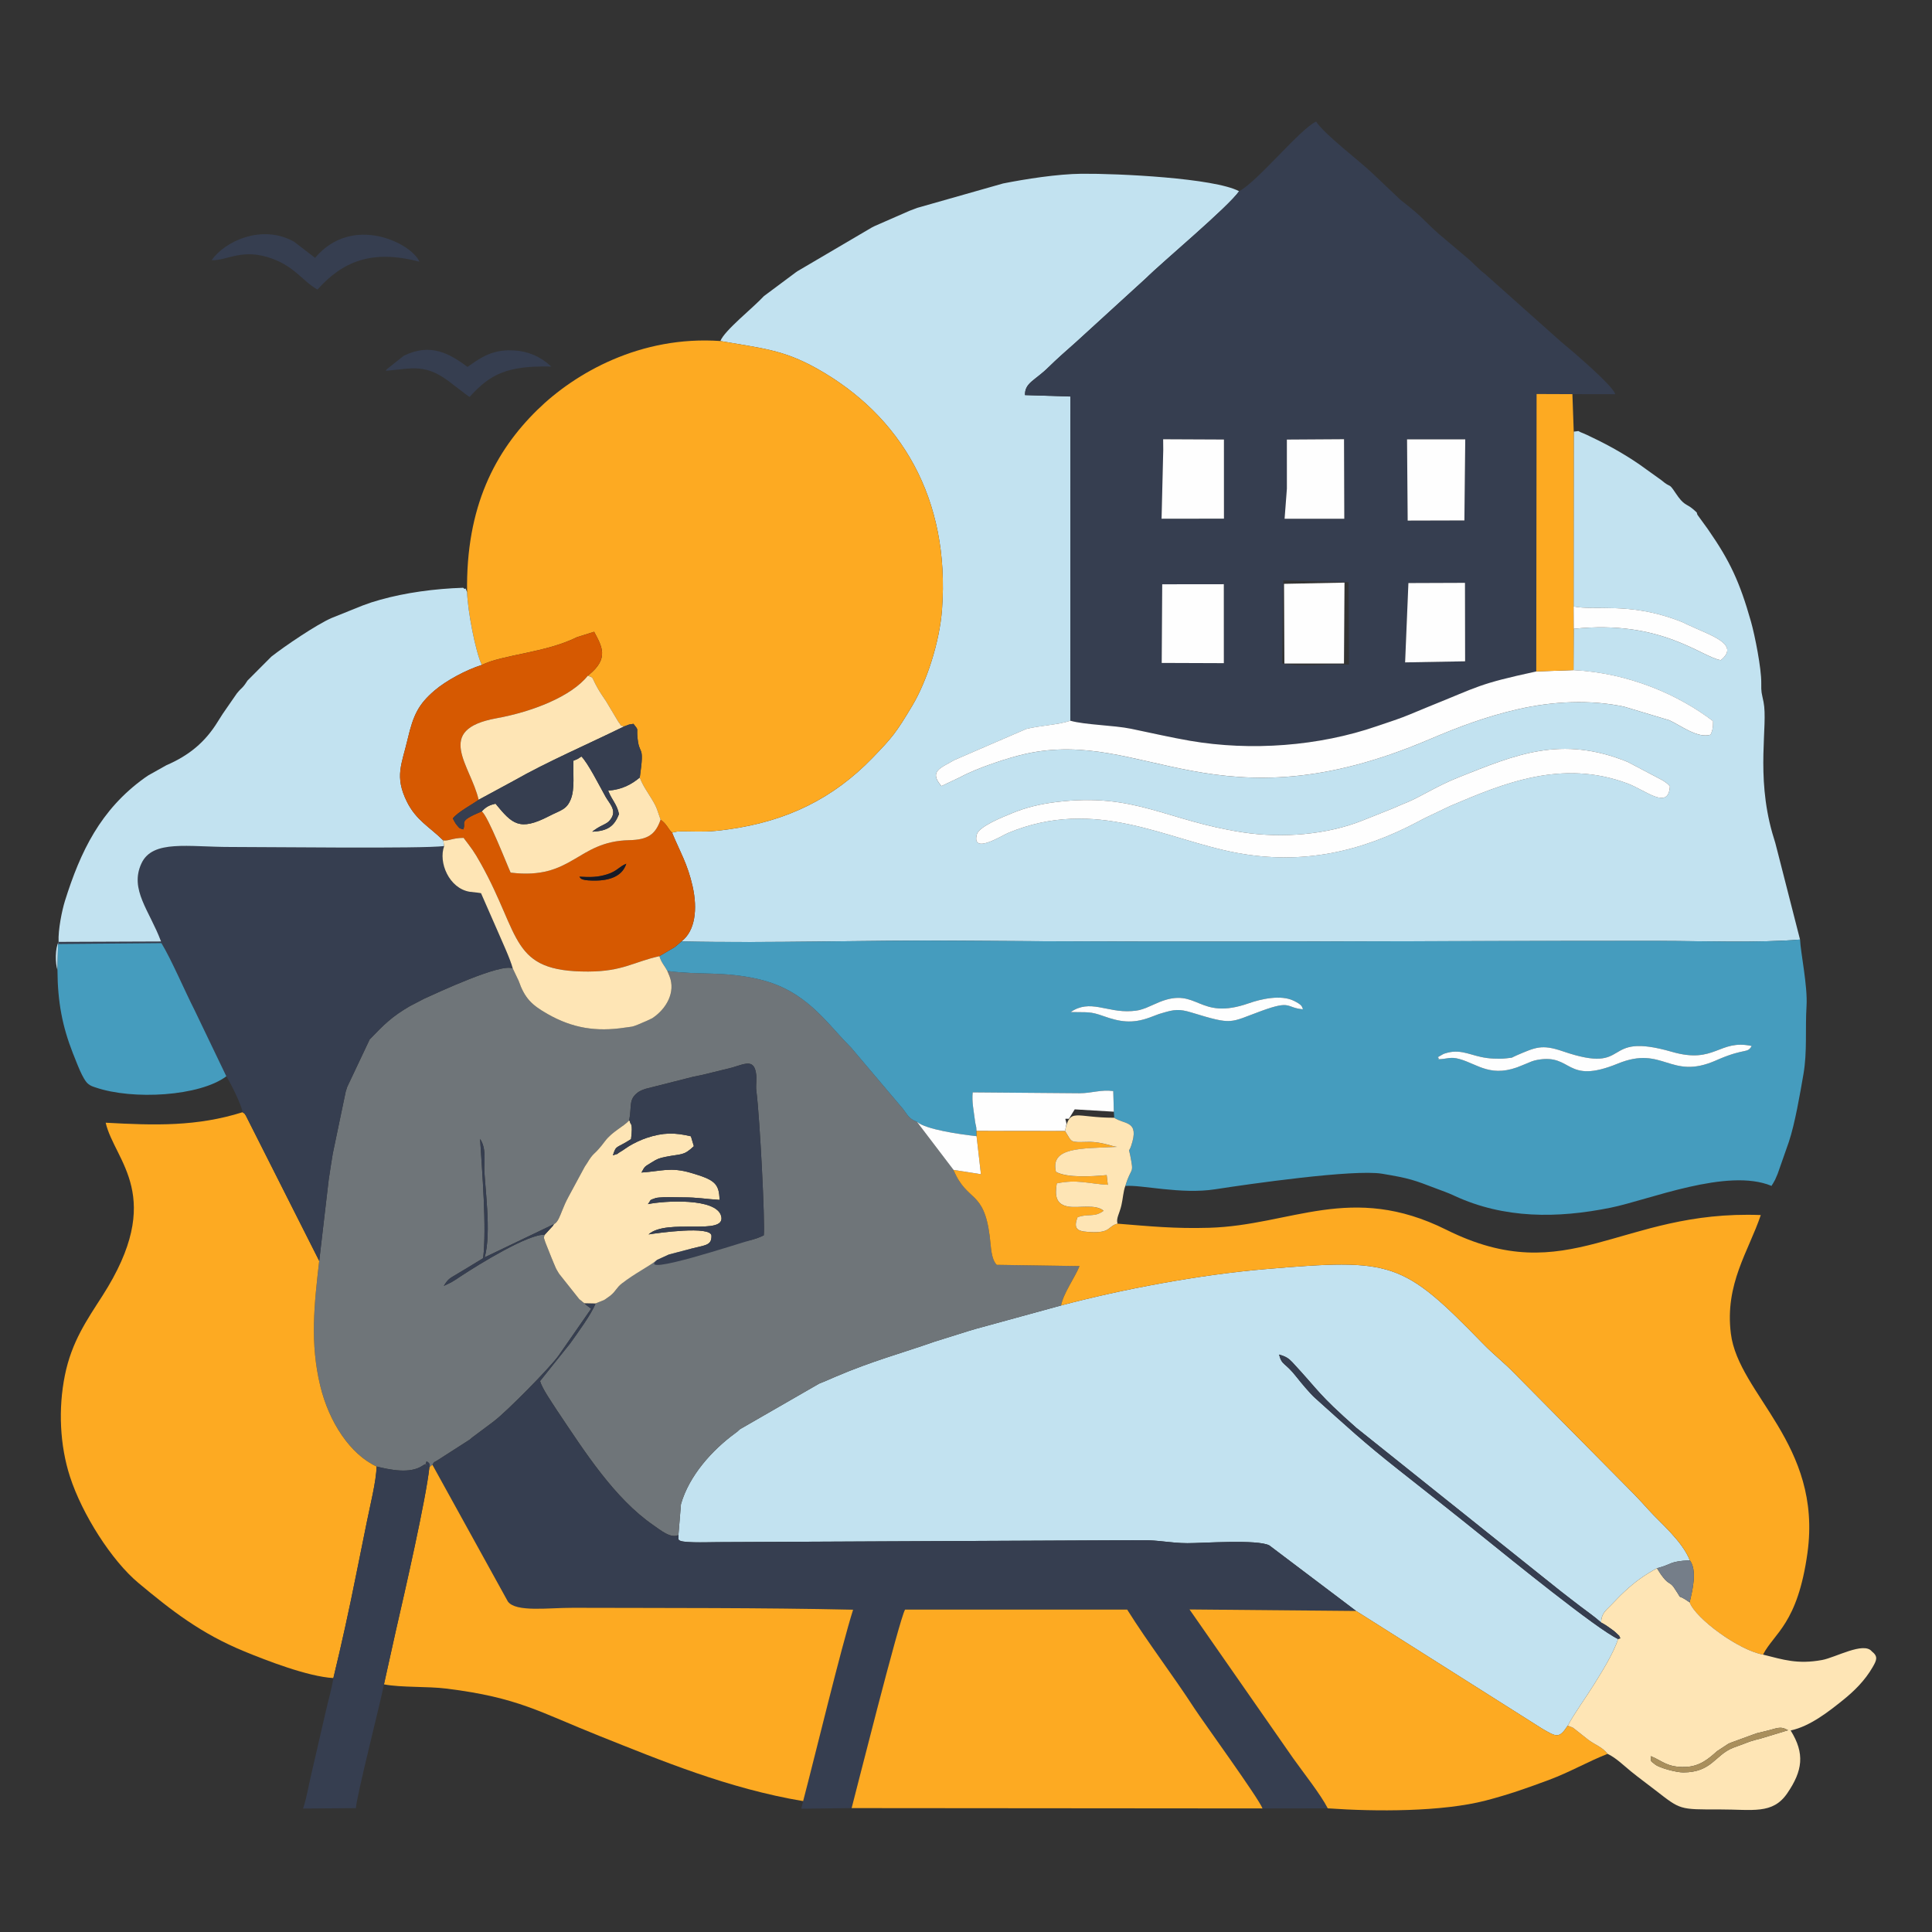
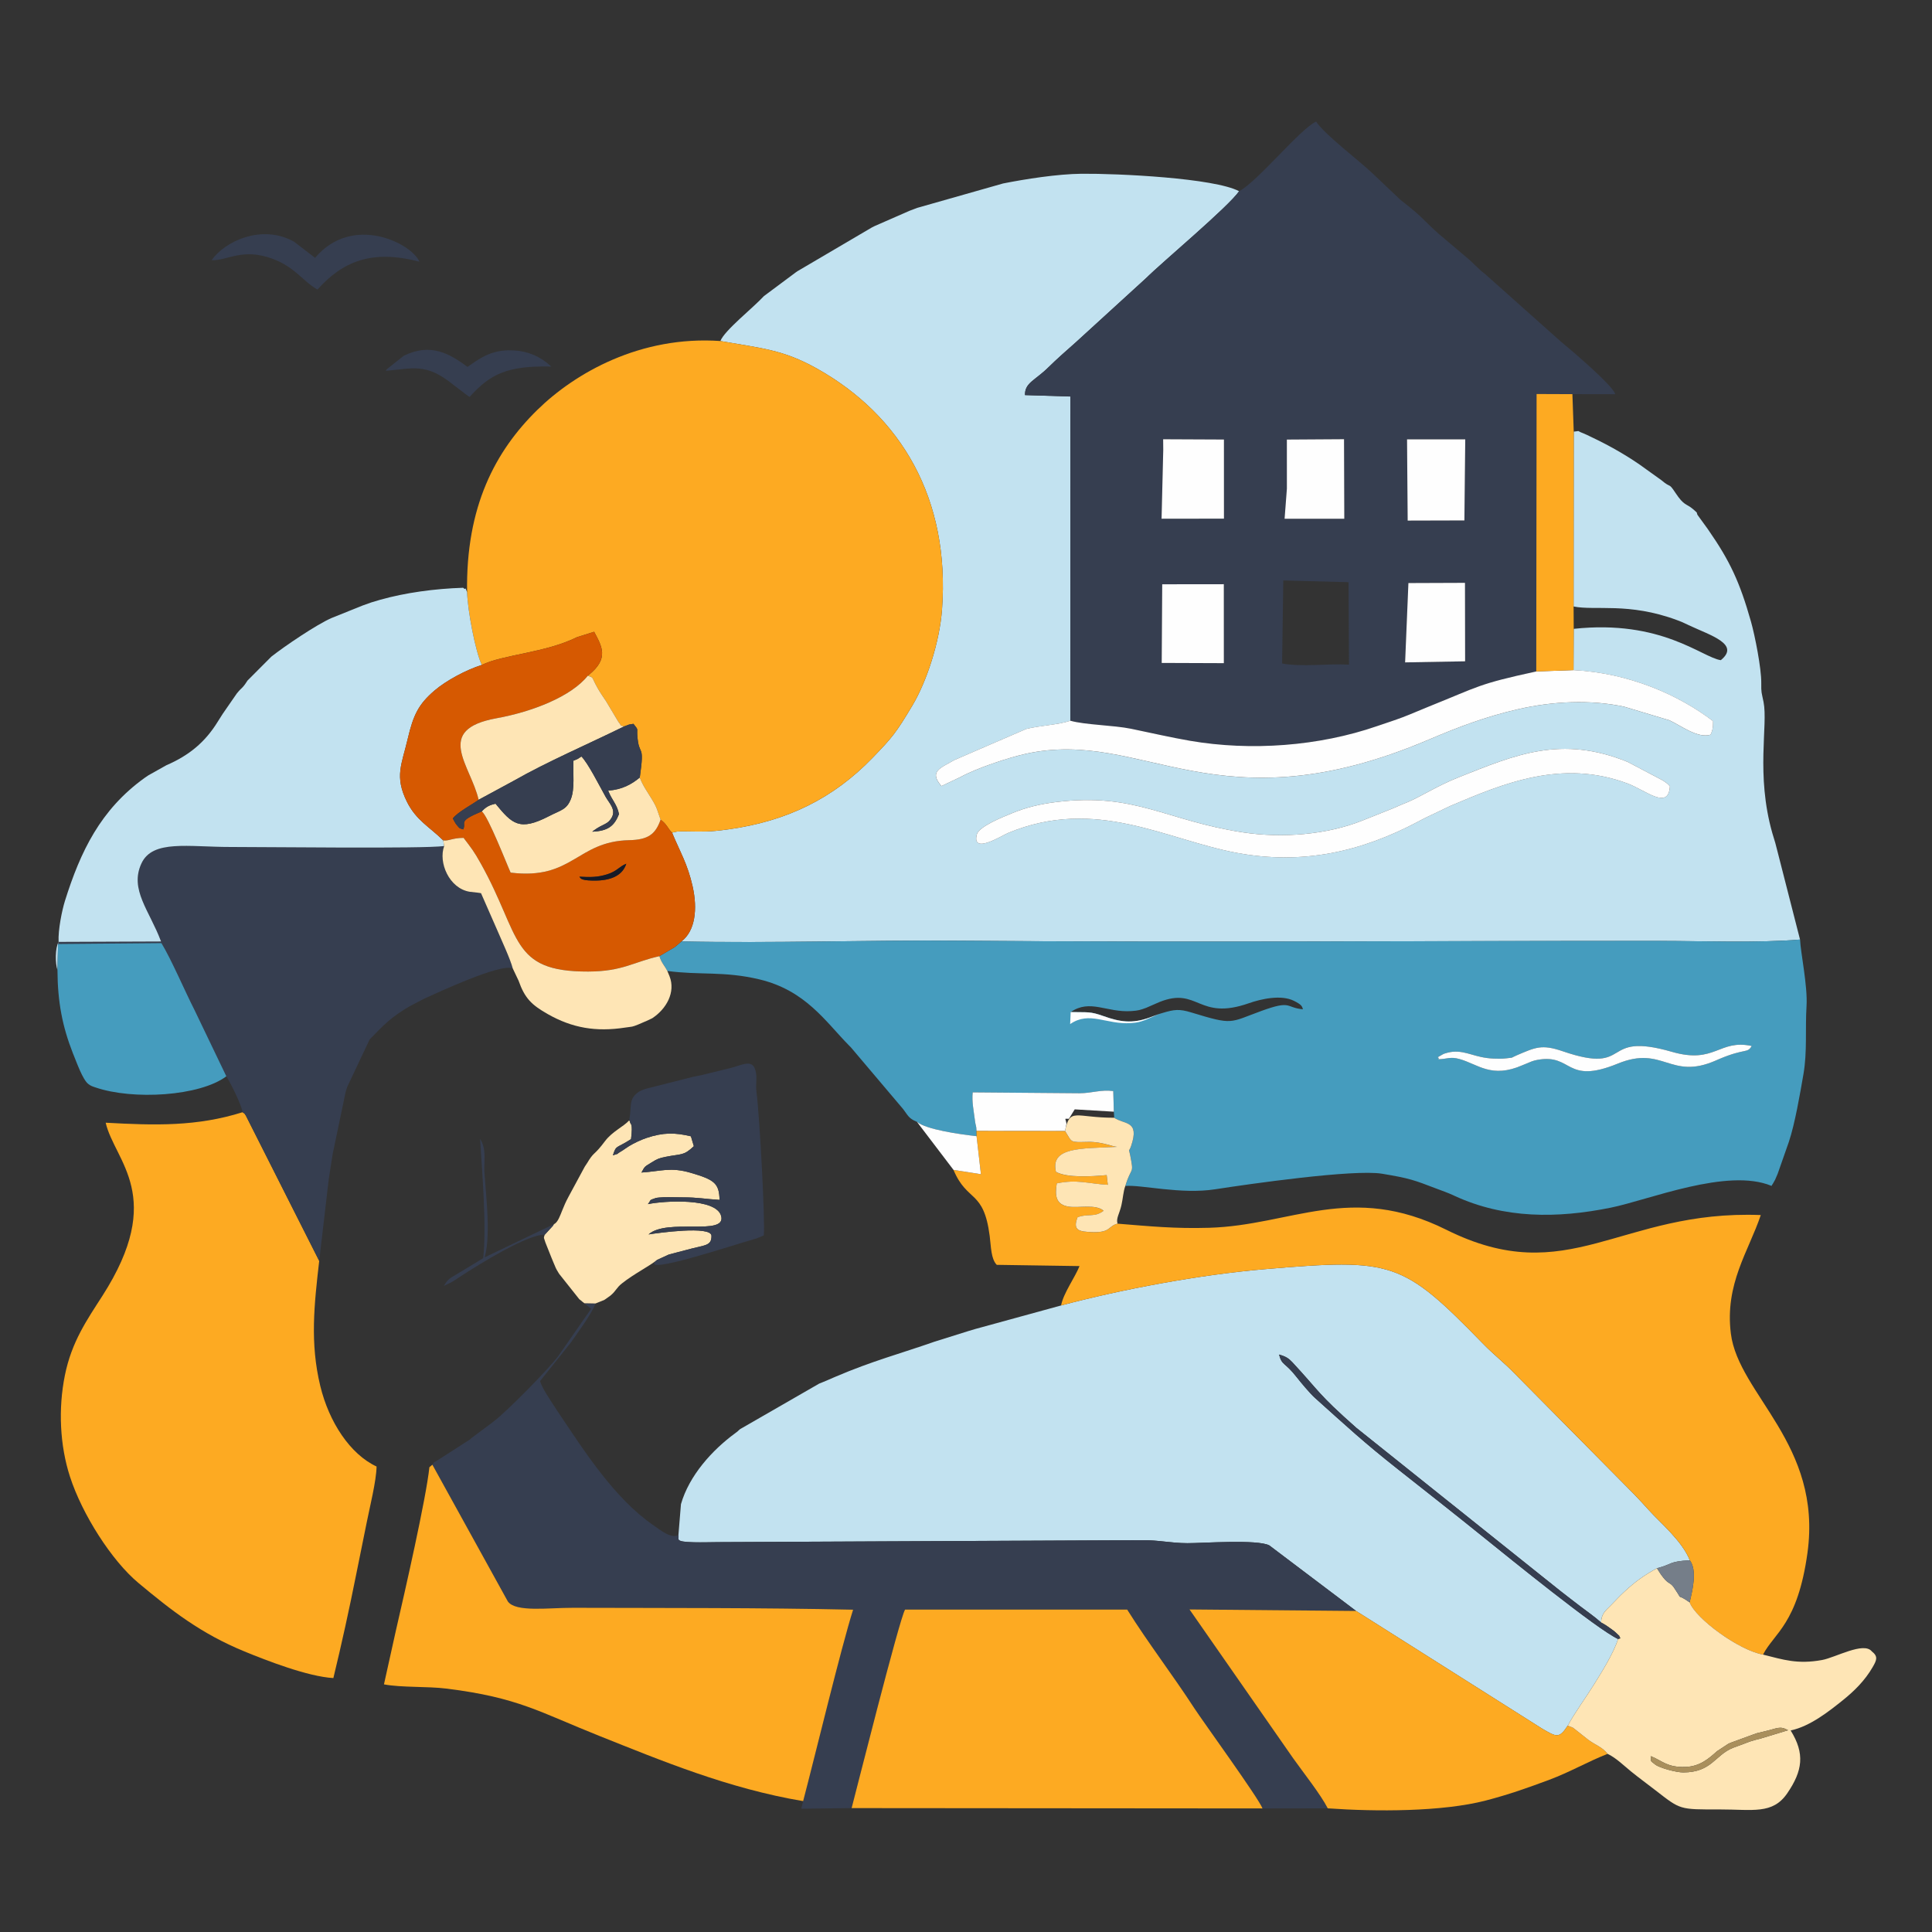
<svg xmlns="http://www.w3.org/2000/svg" xml:space="preserve" width="316.21mm" height="316.21mm" version="1.1" style="shape-rendering:geometricPrecision; text-rendering:geometricPrecision; image-rendering:optimizeQuality; fill-rule:evenodd; clip-rule:evenodd" viewBox="0 0 2187.8 2187.8">
  <rect x="0" y="0" width="2187.8" height="2187.8" fill="#333333" stroke="none" />
  <defs>
    <style type="text/css">
   
    .fil0 {fill:none}
    .fil11 {fill:#161A27}
    .fil4 {fill:#363E50}
    .fil3 {fill:#459CBE}
    .fil2 {fill:#6F7579}
    .fil9 {fill:#757E89}
    .fil10 {fill:#A98F5C}
    .fil1 {fill:#C2E2F0}
    .fil7 {fill:#D65901}
    .fil5 {fill:#FDAA22}
    .fil6 {fill:#FEE5B5}
    .fil8 {fill:#FEFEFE}
   
  </style>
  </defs>
  <g id="Слой_x0020_1">
    <g id="_2375728554000">
-       <rect class="fil0" x="-0" y="-0" width="2187.8" height="2187.8" />
      <path class="fil1" d="M1891.02 890.36c-1.58,27.51 -27.16,4.64 -47.89,-3.11 -74.78,-27.99 -140.95,0.03 -200.58,25.3l-26.66 12.7c-1.7,0.86 -3.61,1.8 -4.9,2.46 -0.65,0.34 -2.5,1.3 -3.13,1.63 -0.45,0.24 -1.07,0.58 -1.52,0.82 -64.79,34.4 -131.29,49.48 -205.66,35.64 -80.64,-15.01 -159.72,-63.86 -259.08,-22.56 -6.99,2.9 -41.45,24.89 -35.46,1.68 2.38,-9.2 30.59,-20.19 39.73,-23.99 16.01,-6.65 32.11,-10.47 50.24,-12.71 89.24,-11.05 123.8,20.94 211.2,34.33 45.54,6.98 95.76,2.38 134.97,-13.18l34.87 -13.91c3.53,-1.58 6.74,-3 10.1,-4.39 3.98,-1.64 4.5,-1.75 7.22,-2.94 16.75,-7.35 33.27,-18.37 57.43,-27.98 64.14,-25.51 115.99,-47.99 191.32,-17.33l40.01 21.06c4.03,2.78 5,3.32 7.79,6.47zm-1075.24 -504.18c46.98,8.26 70.92,9.78 108.69,30.83 95.88,53.45 151.53,147.74 142.28,273.11 -2.78,37.61 -17.71,82.21 -33.39,108.51 -18.75,31.45 -23.05,36.56 -45.32,59.59 -44.41,45.91 -96.69,71.72 -163.29,80.96 -22.71,3.15 -27.72,2.51 -49,2.29 -2.69,-0.03 -6.59,-0.05 -9.2,0.21l-5.5 1.21c8.78,21.35 17.52,35.11 23.3,61.01 5.69,25.49 2.97,50.29 -12.71,62.19l-2.77 2.47 -2.77 2.35 -2.21 1.77 2.21 -1.77 2.77 -2.35 2.77 -2.47c102.69,2.21 210.23,-1.67 314.26,-0.8 261.78,2.17 530.33,0.06 793.26,0.24 48.5,0.03 112.28,2.45 159.2,-1.57l-25.49 -99.67c-0.45,-1.73 -2.35,-9.14 -2.57,-9.92 -1.08,-3.74 -2.56,-8.33 -3.31,-10.95 -18.88,-66.46 -4.75,-122.47 -9.93,-148.39 -2.33,-11.67 -2.72,-9.88 -2.6,-21.91 0.16,-16.1 -7.11,-53.21 -11.65,-69.23 -12.8,-45.22 -24.07,-68.94 -48.11,-103.61 -0.29,-0.42 -0.69,-1.02 -0.98,-1.44l-11.19 -15.41c-2.3,-3.63 1.73,-0.9 -5.51,-7.03 -7.61,-6.45 -9.77,-3.2 -19.89,-18.52 -7.91,-11.98 -4.56,-4.54 -15.55,-13.96l-17.19 -12.33c-19.09,-14.12 -40.74,-26.5 -63.04,-37.02 -2.26,-1.07 -5.55,-2.81 -8.43,-3.89 -8.75,-3.26 -1.97,-2.75 -10.83,-1.88l-0.16 197.98c24.21,4.94 62.33,-4.88 116.96,15.37 2.89,1.07 3.62,1.35 5.26,2.03l6.55 3c0.49,0.23 1.12,0.55 1.61,0.78 24.87,11.68 58.61,21.5 36.34,39.62 -21.22,-3.02 -67,-46.28 -166.6,-35.47l-0.2 46.77c62.86,3.16 119.34,28.15 158.05,57.82 -0.01,7.69 -0.64,10.59 -2.85,15.31 -14.44,4.59 -33.51,-10.29 -46.66,-16.33l-51.13 -15.36c-38.25,-8.23 -80.59,-6.25 -120.27,2.83 -36.46,8.34 -68.27,20.45 -100.31,34.12 -241.1,102.83 -323.4,-13.06 -456.92,16.34 -20.27,4.46 -55.7,16.27 -74.16,26.36l-21.54 10.21c-14.46,-16.76 -1.24,-20.23 14.6,-29.47l81.51 -35.23c15.36,-3.85 36.27,-4.61 49.86,-9.29l0.06 -367.15 -51.4 -1.61c-0.32,-14 11.21,-16.32 26.7,-31.63 8.83,-8.72 21.1,-19.59 30.71,-28.02l79.03 -72.17c19.59,-19.37 93.23,-80.75 106.05,-99.06 -28.1,-14.96 -137.38,-20.17 -178.25,-19.79 -27.65,0.26 -64.08,6.05 -89.03,11l-97.15 27.61c-4.88,1.86 -4.23,1.6 -8.99,3.4l-39.27 17.2c-0.68,0.33 -2.58,1.3 -3.24,1.63l-84.37 49.59c-0.42,0.29 -1,0.71 -1.42,0.99l-36.39 27.1c-12.04,13.17 -44.86,38.98 -49.31,50.95z" />
      <path class="fil1" d="M1201.58 1478.31l-96.96 26.59c-2.7,0.83 -6.39,1.88 -7.67,2.28l-38.55 12.09c-38.86,13.61 -70.52,21.88 -111.9,39.57l-3.43 1.47c-2.01,0.87 -4.73,2.07 -6.64,2.89l-6.94 2.88c-0.6,0.24 -1.24,0.48 -1.85,0.72l-89.6 51.58c-3.74,3.07 -0.42,0.87 -5.62,4.68 -25.93,19 -52.05,47.88 -61.31,80.29l-2.87 34.97c0.78,4.66 -4.88,7.62 17.35,8.14 8.88,0.21 18.03,-0.04 26.93,-0.14l480.85 -2.23c19.09,-0.13 31.91,3.3 51.24,3.39 16.57,0.08 79.48,-4.58 92.79,2.56l98.27 74.22 210.82 133.37c16.29,9.39 19.01,11.37 28.8,-3.48 8.34,-15.34 20,-30.94 29.79,-46.72 7.59,-12.24 22.48,-35.73 27.2,-51.45l2.63 -0.78 -2.63 0.78c-23.21,-10.49 -124.33,-92.68 -150.79,-113.97 -17.25,-13.88 -32.61,-26.21 -48.83,-39.02 -17.28,-13.64 -32.54,-25.69 -49.08,-38.74 -40.16,-31.71 -57.58,-48.16 -94.48,-81.21 -5.69,-5.1 -15.97,-17.42 -20.6,-23.36 -13.93,-17.86 -16.63,-12.8 -20.1,-25.79 7.62,2.14 10.83,4.21 15.13,8.82 30.94,33.23 27.78,34.75 72.37,74.16l230.53 184.3c8.46,6.65 14.65,11.34 23.44,18.09 9.03,6.94 15.66,11.23 23.16,18.04 0.31,-9.89 5.2,-13.53 10.58,-18.93 6.32,-6.35 9.88,-10.47 15.85,-15.97 12.5,-11.52 21.57,-18.05 36.85,-26.52 17.64,-4.47 13.15,-7.79 37.24,-8.99 -8.57,-21.84 -33.56,-42.53 -46.32,-56.75 -5.95,-6.62 -10.36,-11.31 -16.46,-17.75l-135.99 -137.43c-11.35,-11.75 -23.29,-20.91 -35.19,-33.13 -91.73,-94.13 -102.29,-96.88 -247.13,-84.64 -74.23,6.27 -163.21,23.06 -230.9,41.13z" />
-       <path class="fil2" d="M486.26 1661.44l3.36 -2.82c3.07,-4.57 0.98,-1.84 5.4,-4.74l36.92 -23.71c0.37,-0.31 0.91,-0.78 1.28,-1.09 0.37,-0.32 0.91,-0.79 1.28,-1.11l22.68 -16.95c0.57,-0.46 2.24,-1.74 2.8,-2.17 13.26,-10.04 61.59,-58.67 72.53,-73.74l36.89 -53.1 -5.69 -4.38c-0.5,-0.42 -1.31,-1.26 -2.01,-1.83 -2.37,-1.69 -1.79,-1.54 -4.39,-3.58 -0.33,-0.26 -0.96,-0.7 -1.3,-0.97l-22.66 -28.53c-0.26,-0.42 -0.66,-1.01 -0.92,-1.43 -3.19,-5.21 -3.09,-5.44 -5.62,-11.45 -1.52,-3.63 -0.58,-1.48 -2.23,-5.38l-6.95 -17.43c-1.5,-5.31 -2.47,-4.6 -0.75,-8.85 -18.61,-0.85 -73.15,32.57 -96.1,47.67l-2.83 1.9c-0.42,0.27 -0.97,0.68 -1.4,0.96l-4.77 2.91c-0.67,0.37 -1.32,0.72 -1.97,1.06l-7.24 3.48c4.94,-8.11 6.96,-8.68 14.07,-12.93 0.45,-0.27 1.05,-0.65 1.5,-0.92l7.65 -4.58c0.45,-0.27 1.07,-0.63 1.52,-0.9l19.82 -12.07c4.1,-35.78 -1.27,-98.54 -3.48,-135.08 6.85,10.52 4.77,22.77 4.77,32.65 0.01,17.06 8.58,74.36 0.34,101.49l78.48 -37.6c4.53,-1.66 7.46,-10.84 9.3,-15.22 2.9,-6.89 3.25,-8.3 7.66,-16.57l18.01 -33.32c1.45,-2.23 0.95,-1.35 3.01,-4.58l1.89 -3.08c6.24,-9.48 6.05,-5.29 17.99,-21.2 8.24,-10.97 20.99,-16.44 27.36,-23.46 3.25,-16.74 -1.04,-23.66 10.07,-31.92 2.01,-1.5 5.51,-2.94 8.23,-3.83l54.36 -13.78c4.5,-0.99 5.88,-1.19 10.47,-2.14l33.07 -8.12c15.45,-4.52 25.67,-10.44 27.71,8.21 0.32,2.95 0.08,4.41 0.07,7.37 -0.03,5.58 -0.59,5.63 0.21,11.96 3.76,29.76 9.84,147.14 8.26,162.34 -6.41,2.98 -7.54,3.3 -14.53,5.36 -72.28,13.86 -106.27,4.32 -145.9,48.91 -6.72,5.28 -6.66,8.58 -13.28,14.01l-5.61 4c-0.43,0.28 -1.03,0.69 -1.47,0.96l-9.73 3.9c-4.39,11.82 -21.26,34.76 -28.86,45.4l-33.95 42.46c2.21,8.2 12.6,23.05 17.91,31.31 0.29,0.45 0.67,1.05 0.96,1.5 2.46,3.77 -0.87,-1.31 1.99,2.95 29.56,44.04 63.42,97.17 107.43,127.47 7.94,5.47 19.64,15.43 28.39,11.17l2.87 -34.97c9.26,-32.41 35.38,-61.3 61.31,-80.29 5.2,-3.81 1.88,-1.61 5.62,-4.68l89.6 -51.58c0.61,-0.24 1.25,-0.48 1.85,-0.72l6.94 -2.88c1.91,-0.82 4.63,-2.03 6.64,-2.89l3.43 -1.47c41.39,-17.7 73.05,-25.96 111.9,-39.57l38.55 -12.09c1.27,-0.4 4.97,-1.45 7.67,-2.28l96.96 -26.59c2.44,-13.67 15.83,-31.85 20.85,-44.6l-93.73 -1.41c-6.54,-6.75 -6.4,-20.4 -7.97,-32.58 -6.8,-52.95 -25.34,-37.74 -40.98,-74.91l-41.4 -54.42c-9.59,-3.93 -10.06,-7.17 -15.62,-14.41l-59.19 -69.95c-0.47,-0.51 -1.85,-1.86 -2.34,-2.35 -26.54,-26.96 -48.92,-62.07 -101.16,-74.6 -40.07,-9.62 -67.78,-4.59 -104.36,-9.57l2.47 5.96c7.11,18.07 -3.45,37 -19.63,47.62l-6.77 3.2c-0.55,0.24 -1.2,0.48 -1.75,0.71 -1.43,0.61 -6.63,2.88 -6.67,2.89 -8.66,3.47 -6.26,2.34 -15.49,3.75 -32.92,5.04 -59.66,0.54 -87.55,-15.27 -18.26,-10.35 -26.07,-17.86 -33.05,-37.8l-6.58 -13.86c-13.15,-6.39 -84.95,27.29 -100.48,34.28l-16.14 8.4c-20.28,11.86 -28.69,20.25 -45.47,37.71l-25.37 53.66c-0.64,1.93 -1.02,3.04 -1.75,5.46l-14.67 70.25c-1.68,10.39 -3.05,19.02 -4.58,29.43l-10.74 91.97c-5.72,49.74 -10.54,92.94 1.21,141.59 9.89,40.95 33.86,77.36 63.74,91.22 14.58,3.58 37.81,8.72 52.11,-0.94 9.09,-6.14 0.28,6.26 4.51,-4.97 0.85,0.89 4.72,1.78 3.22,6.67z" />
      <path class="fil3" d="M1628.91 1199.52c1.47,-3.97 -5.15,0.14 4.8,-5.54 2.51,-1.43 8.67,-2.75 11.45,-2.98 15.79,-1.28 24.84,6.78 45.97,7.72 4.94,0.22 10.06,0.33 14.92,-0.31 9.92,-1.3 2.78,0.33 11.62,-3.43 21.07,-8.96 28.14,-12.72 51.87,-4.58 80.34,27.57 41.07,-23.2 123.85,0.71 48.88,14.12 53.02,-14.59 90.23,-6.66 -4.96,8.84 -6.92,2.12 -37.11,14.93l-3.39 1.49c-51.98,22.82 -59.43,-17.57 -111.07,3.54 -60,24.53 -50.79,-11.77 -91.37,-4.15 -2.81,0.53 -3.11,0.68 -6.09,1.64l-10.46 4.31c-35.18,15.44 -50.45,-1.12 -71.34,-6.95 -10.6,-2.96 -13.55,-0.08 -23.88,0.25zm-416.48 -53.45c22.02,-15.15 40.65,0.77 68.83,-1.12 7.88,-0.53 10,-1.27 16.57,-3.65l15.17 -6.61c44.01,-17.72 43.37,21.69 101.26,1.36 13.36,-4.69 36.3,-10.05 51.02,-2.69 8.85,4.43 9.1,6.11 10.19,9.57 -19.93,-1.82 -12.44,-10.72 -46.8,1.76 -37.03,13.45 -31.54,16.51 -79.74,1.79 -13.49,-4.12 -19.21,-3.41 -32.65,0.65 -0.79,0.24 -3.1,0.91 -3.87,1.15l-10.51 3.95c-19.88,7.3 -34.02,4.9 -52.15,-1.55 -15.77,-5.61 -17.49,-4.13 -37.33,-4.62zm-443.55 -77.52l-2.77 2.35 -2.21 1.77 -17.16 10.08c2.08,7.3 5.85,10.69 8.96,16.76 36.58,4.98 64.28,-0.04 104.36,9.57 52.24,12.54 74.62,47.64 101.16,74.6 0.49,0.49 1.87,1.84 2.34,2.35l59.19 69.95c5.56,7.24 6.03,10.48 15.62,14.41 10.25,8.66 48.18,14.11 67.51,16.21l-0.08 -6.04c-0.26,-6.75 -1,-5.69 -1.59,-10.43 -1.56,-12.67 -3.83,-22.38 -2.72,-33.13l121.15 1c14.37,-0.14 23.89,-4.33 38.04,-2.48l0.65 23.36 0.4 6.88c11.62,8.01 29.13,2.71 19.15,31.97 -2.84,8.33 -2.92,0.74 -0.94,10.97 4.32,22.35 1.4,11.2 -5.61,34.28 17.95,-1.6 63,9.79 101.74,3.76 37.88,-5.89 156.95,-22.93 188.97,-17.62 31.1,5.16 36.3,7.19 61.19,16.72 5.89,2.26 13.23,4.78 19.38,7.62 0.49,0.23 1.12,0.54 1.61,0.77 56.2,25.94 116.32,25.59 176.74,13.35 43.16,-8.74 132.22,-45.58 182.15,-24.66 0.41,-0.57 0.93,-2.17 1.1,-1.78l2.94 -5.25c0.73,-1.49 2.37,-5.47 2.9,-6.75l12.65 -36.07c6.93,-20.69 12.78,-55.05 16.53,-76.75 4.4,-25.49 1.86,-50.66 3.48,-77.13 1.39,-22.73 -6.77,-60.58 -7.32,-75.25 -46.91,4.02 -110.7,1.6 -159.2,1.57 -262.93,-0.18 -531.48,1.93 -793.26,-0.24 -104.03,-0.86 -211.57,3.02 -314.26,0.8l-2.77 2.47z" />
      <path class="fil4" d="M1453.18 657.32l73.9 1.95 0.51 93.36c-24.9,-1.43 -51.56,2.96 -75.73,-1.29l1.33 -94.03zm-137.09 4.32l69.75 -0.08 0.04 89.41 -70.37 -0.26 0.58 -89.07zm278.78 -1.39l64.07 -0.24 0.15 88.86 -67.96 1.22 3.73 -89.84zm-1.53 -162.69l65.91 -0.05 -0.97 91.84 -64.24 0.17 -0.7 -91.96zm-136.09 0.21l64.73 -0.41 0.3 90.06 -67.61 -0.01 2.6 -34 -0.02 -55.64zm-140.1 -0.36l68.84 0.31 0.02 89.59 -70.66 0.1 1.91 -77.94 -0.11 -12.06zm86.06 -280.92c-12.82,18.31 -86.46,79.7 -106.05,99.06l-79.03 72.17c-9.6,8.44 -21.88,19.3 -30.71,28.02 -15.5,15.31 -27.02,17.63 -26.7,31.63l51.4 1.61 -0.06 367.15c16.52,4.75 48.91,5.07 68.71,9.1 21.63,4.41 44.44,9.78 66.91,13.64 68.91,11.82 145.84,6.17 211.75,-16.64 10.1,-3.49 19.69,-6.49 29.1,-10.07 10.2,-3.88 18.94,-7.84 29.43,-12.04 57.73,-23.13 54.89,-25.28 121.7,-39.78l0.37 -314.18 40.56 0.16 48.54 0.09c-2.34,-9.63 -50.24,-50.25 -61.72,-59.7l-85.18 -75.94c-9.48,-7.27 -14.17,-13.44 -21.83,-19.61l-31.67 -26.77c-19.5,-17.55 -16.11,-17.28 -42.74,-38.01l-31.17 -29.53c-15.51,-14.97 -54.57,-44.21 -64.41,-59.11 -16.8,6.76 -67.04,68.65 -87.2,78.74z" />
      <path class="fil5" d="M528.94 670.6c0.7,21.49 9.58,67.82 16.68,82.36 23.71,-11.74 72.02,-13.62 107.85,-31.46l19.33 -6.07c9,16.82 16.9,30.2 -5.78,48.64 -0.29,0.24 -0.97,0.72 -1.42,1.13 7.63,2.8 3.45,0.45 11.29,14.27 3.15,5.55 6,9.42 9.51,14.75l13.76 23.03c5.95,7.62 -0.13,2.86 6.5,5.39 7.07,-2.65 4.39,-2.05 10.67,-2.95 6.01,7.57 3.82,4.68 4.34,12.69 1.72,26.34 8.75,6.86 2.81,48.09 3.15,8.7 8.46,16 13.13,23.65 6.87,11.25 6.26,12.47 10.43,24.09 7.46,5.38 7.95,9.88 13,14.67l5.5 -1.21c2.61,-0.26 6.51,-0.23 9.2,-0.21 21.28,0.22 26.29,0.86 49,-2.29 66.61,-9.24 118.89,-35.06 163.29,-80.96 22.27,-23.03 26.57,-28.14 45.32,-59.59 15.68,-26.3 30.61,-70.89 33.39,-108.51 9.26,-125.37 -46.39,-219.66 -142.28,-273.11 -37.77,-21.05 -61.71,-22.57 -108.69,-30.83 -90.44,-6.26 -164.47,36.06 -207.24,77.95 -47.73,46.73 -81.1,109.65 -79.6,206.48z" />
      <path class="fil5" d="M377.5 1900.26c9.33,-38.45 17.97,-77.9 25.97,-117.96 4.02,-20.12 7.84,-38.31 11.92,-58.9 3.27,-16.48 10.83,-46.65 11.03,-62.72 -29.87,-13.86 -53.85,-50.27 -63.74,-91.22 -11.75,-48.65 -6.93,-91.85 -1.21,-141.59l-83.09 -164.59c-3.36,-4.56 0.95,-0.15 -3.67,-3.79 -51.83,16.29 -98.86,14.99 -155.04,11.87 10.11,43.86 68.71,83.24 -3.85,196.29 -17.28,26.92 -34.63,51.65 -42.33,89.66 -7.71,38.07 -5.69,79.55 5.73,114.83 13.82,42.69 47.24,95.12 77.46,120.35 37.63,31.42 70.88,57.4 120.24,77.67 24.71,10.14 71.49,28.41 100.57,30.1z" />
      <path class="fil5" d="M1105.87 1286.6l4.94 43.1 -31.05 -4.89c15.64,37.18 34.17,21.96 40.98,74.91 1.56,12.18 1.42,25.82 7.97,32.58l93.73 1.41c-5.02,12.76 -18.41,30.94 -20.85,44.6 67.69,-18.07 156.67,-34.85 230.9,-41.13 144.84,-12.24 155.4,-9.49 247.13,84.64 11.91,12.22 23.84,21.38 35.19,33.13l135.99 137.43c6.11,6.44 10.51,11.12 16.46,17.75 12.76,14.21 37.75,34.9 46.32,56.75 8.47,11.53 3.21,33.18 -0.24,47.65 6.91,18.51 55.85,54.32 83.1,59.16 12.6,-24.47 39.24,-34.71 50.35,-115.29 16.98,-123.06 -78.11,-179.24 -86.75,-248.23 -7.05,-56.28 20.1,-93.25 33.88,-134.25 -160.01,-6.17 -217.47,85.74 -356.16,16.63 -107.93,-53.78 -175.67,-4.87 -268.62,-2.21 -39.1,1.12 -66.58,-1.68 -103.65,-4.67 -10.88,2.78 -7.51,10.28 -28.17,9.63 -16.1,-0.5 -22.66,-2.12 -17.12,-16.84 12.2,-4.64 19.02,0.65 29.55,-7.36 -8.81,-7.79 -27.84,-2.98 -39.3,-4.65 -15.04,-2.19 -16.01,-12.66 -13.75,-26.38 23.28,-4.76 34.51,0.22 57.79,1.63l-1.27 -10.97c-17.23,1.59 -44.58,3.32 -57.46,-3.7 -6.72,-28.18 28.29,-26.36 69.31,-28.3 -5.38,-0.23 -17.04,-5.89 -32.72,-5.61 -21.42,0.38 -17.67,1.32 -26.33,-12.44l-100.23 -0.1 0.08 6.04z" />
      <path class="fil4" d="M489.62 1658.62l85.46 154.84c8.9,12.5 45.79,7.11 73.92,7.19 105.04,0.32 211.95,-0.15 317.06,2.16 -13.61,43.03 -42.89,164.66 -56.58,216.77l-2.14 8.61 57.04 -0.7c2.64,-9.61 54.27,-215.12 60.51,-224.77l251.52 -0.03c24.34,38.75 51.01,73.16 76.05,111.72 9.41,14.5 72.9,101.96 77.21,113.47l73.88 -0.11c-8.04,-15.76 -28.04,-40.93 -39.23,-56.75l-117.32 -168.46 188.69 1.71 -98.27 -74.22c-13.31,-7.14 -76.22,-2.48 -92.79,-2.56 -19.34,-0.09 -32.15,-3.52 -51.24,-3.39l-480.85 2.23c-8.9,0.1 -18.05,0.35 -26.93,0.14 -22.23,-0.53 -16.57,-3.49 -17.35,-8.14 -8.75,4.26 -20.44,-5.7 -28.39,-11.17 -44.02,-30.31 -77.88,-83.43 -107.43,-127.47 -2.86,-4.27 0.46,0.81 -1.99,-2.95 -0.29,-0.45 -0.68,-1.05 -0.96,-1.5 -5.3,-8.27 -15.69,-23.11 -17.91,-31.31l33.95 -42.46c7.6,-10.64 24.48,-33.58 28.86,-45.4l-12.68 -0.24c0.7,0.57 1.52,1.41 2.01,1.83l5.69 4.38 -36.89 53.1c-10.94,15.08 -59.27,63.71 -72.53,73.74 -0.57,0.43 -2.24,1.72 -2.8,2.17l-22.68 16.95c-0.37,0.32 -0.91,0.79 -1.28,1.11 -0.37,0.32 -0.91,0.78 -1.28,1.09l-36.92 23.71c-4.42,2.9 -2.34,0.17 -5.4,4.74z" />
      <path class="fil4" d="M66.35 1066.6l-0.66 2.38 117.12 -1.02c11.28,18.56 26.39,54.06 37.38,75.59l36.12 75.23c5.7,9.25 17.05,32.29 18.41,40.7 4.61,3.64 0.3,-0.77 3.67,3.79l83.09 164.59 10.74 -91.97c1.53,-10.41 2.9,-19.04 4.58,-29.43l14.67 -70.25c0.73,-2.42 1.11,-3.53 1.75,-5.46l25.37 -53.66c16.78,-17.46 25.19,-25.85 45.47,-37.71l16.14 -8.4c15.53,-7 87.34,-40.67 100.48,-34.28 -2.97,-11.23 -12.53,-31.4 -17.35,-42.81l-18.63 -42.47c-0.63,-0.17 -1.47,-0.23 -1.94,-0.3 -0.48,-0.06 -1.38,-0.21 -1.99,-0.29l-8.84 -0.99c-23.3,-3.77 -35.78,-33.27 -28.93,-51.78 -23.87,3.23 -201.71,1.02 -242.09,1.06 -47.88,0.05 -88.05,-8.51 -100.7,18.55 -13.85,29.64 9.14,53.43 22.17,88.48l-116.03 0.45z" />
      <path class="fil5" d="M486.26 1661.44c-3.78,35.73 -27.83,141.2 -37.93,184.92l-13.53 61.03c20.52,3.8 48.92,2.03 71.23,4.83 81.27,10.21 104.69,26.47 173.07,53.7 69.92,27.85 145.66,59.46 230.39,73.67 13.7,-52.11 42.97,-173.74 56.58,-216.77 -105.11,-2.31 -212.02,-1.84 -317.06,-2.16 -28.13,-0.09 -65.02,5.31 -73.92,-7.19l-85.46 -154.84 -3.36 2.82z" />
      <path class="fil1" d="M66.35 1066.6c-4,6.97 -3.9,24.26 -1.28,31.95l0.62 -29.57 0.66 -2.38 116.03 -0.45c-13.03,-35.05 -36.02,-58.84 -22.17,-88.48 12.65,-27.06 52.82,-18.5 100.7,-18.55 40.39,-0.04 218.22,2.17 242.09,-1.06l-1.16 -6.45c-15.15,-15.12 -30.58,-22.51 -41.13,-43.9 -14.1,-28.6 -5.76,-42.17 0.89,-70.59 6.39,-27.34 12.23,-39.55 30.39,-55.09 13.23,-11.32 35.52,-23.32 53.63,-29.08 -7.1,-14.54 -15.98,-60.88 -16.68,-82.36 -3.33,-8.67 -0.42,-0.82 -4.42,-5 -32.37,1.04 -65.26,5.55 -93.78,13.53 -9.14,2.56 -11.61,3.46 -20.26,6.63l-35.16 14.15c-17.03,7.47 -52.85,31.73 -68.08,43.72l-27 27.09c-6.16,9.71 -5.8,6.83 -12.06,14.57l-15.95 23.05c-1.49,2.35 -3.64,5.65 -5.58,8.8 -14.58,23.75 -33.06,38.54 -58.21,49.42l-20.34 11.4c-0.73,0.46 -3.54,2.37 -4.46,3.03 -49.84,35.88 -72.58,83.33 -90.09,139.2 -3.29,10.51 -7.86,32.62 -7.2,46.42z" />
      <path class="fil5" d="M964.38 2047.49l465.29 0.38c-4.31,-11.51 -67.8,-98.97 -77.21,-113.47 -25.04,-38.56 -51.71,-72.96 -76.05,-111.72l-251.52 0.03c-6.23,9.65 -57.87,215.16 -60.51,224.77z" />
      <path class="fil5" d="M1503.54 2047.76c54.49,3.85 129.71,4.01 179.18,-8.9 26.94,-7.03 47.23,-14.34 71.8,-23.48 23.13,-8.6 43.05,-20.3 65.91,-29.31 -6.01,-7.92 -14.11,-9.97 -22.41,-16.37 -3.99,-3.08 -7.34,-5.9 -10.8,-8.54 -7.53,-5.74 -3.72,-3.86 -11.92,-7.01 -9.79,14.85 -12.51,12.87 -28.8,3.48l-210.82 -133.37 -188.69 -1.71 117.32 168.46c11.2,15.82 31.2,40.99 39.23,56.75z" />
      <path class="fil6" d="M1869.39 1988.63c13.58,5.6 18.57,12.88 39.09,12.26 16.46,-0.5 26.67,-9.57 35.87,-17.82l13.18 -8.65c0.71,-0.3 2.86,-1.12 3.58,-1.41l20.08 -7.35c2.79,-0.98 6.68,-2.5 8.46,-3.03l8.24 -1.97c14.89,-3.37 17.43,-6.7 26.95,-1.35l-31.25 9.48c-2.29,0.58 -3.98,0.96 -6.12,1.55 -0.12,0.03 -5.19,1.56 -5.63,1.7 -2.88,0.97 -4.01,1.55 -8.63,3.27 -0.61,0.23 -1.27,0.43 -1.88,0.66l-8.93 3.29c-20.45,8.19 -23.94,27.77 -56.35,27.83 -7.64,0.02 -26.5,-4.95 -31.64,-8.9 -7.04,-5.41 -4.09,-3.06 -5.01,-9.57zm-56.34 -151.34c5.1,2.76 6.84,3.92 11.98,7.7 2.39,1.76 3.46,2.45 5.36,4.35 6.2,6.21 1.29,0.26 4.54,5.85l-2.63 0.78c-4.72,15.72 -19.61,39.2 -27.2,51.45 -9.79,15.78 -21.45,31.38 -29.79,46.72 8.2,3.15 4.39,1.27 11.92,7.01 3.47,2.64 6.81,5.46 10.8,8.54 8.3,6.4 16.4,8.45 22.41,16.37 9.56,4.5 18.36,13.29 26.63,20 9.16,7.42 17.32,13.32 27.58,21.26 28.67,22.19 26.65,21.75 72.87,21.69 37.18,-0.05 59.79,5.91 76.34,-18.25 17.46,-25.5 20.2,-44.95 3.87,-71.19 22.11,-4.64 43.83,-22.01 59.05,-34.21 13.31,-10.67 25.08,-22.47 33.71,-37.32 4.88,-8.4 6.4,-12.28 -0.9,-18.07 -9.12,-11.23 -41.15,7.07 -56.33,9.83 -27.72,5.03 -43.63,-0.3 -66.8,-6.12 -27.25,-4.84 -76.19,-40.65 -83.1,-59.16 -17.27,-12.2 -5.92,0.85 -17.25,-15.97 -0.26,-0.39 -0.62,-1.02 -0.91,-1.39 -4.47,-5.76 -5.46,-3.02 -11.72,-10.75 -3.35,-4.14 -4.57,-6.69 -7.13,-10.55 -15.28,8.47 -24.35,15 -36.85,26.52 -5.97,5.51 -9.54,9.62 -15.85,15.97 -5.38,5.41 -10.27,9.04 -10.58,18.93z" />
      <path class="fil7" d="M656.04 992.76c12.31,0.65 20.28,0.8 31.3,-2.61 11.59,-3.59 13.29,-8.54 21.87,-12.08 -5.11,16.28 -22.9,19.48 -38.32,19.12 -15,-0.35 -13.3,-3.35 -14.85,-4.43zm-110.42 -239.8c-18.11,5.76 -40.4,17.76 -53.63,29.08 -18.16,15.53 -24,27.75 -30.39,55.09 -6.64,28.42 -14.99,41.99 -0.89,70.59 10.55,21.39 25.98,28.79 41.13,43.9 5.85,1.06 10.46,-2.86 23.11,-2.84 9.27,12.28 11.49,14.74 19.49,29.04 46.07,82.4 32.89,122.63 121.66,122.34 39.08,-0.12 51.03,-10.81 80.63,-17.43l17.16 -10.08 2.21 -1.77 2.77 -2.35 2.77 -2.47c15.68,-11.9 18.4,-36.69 12.71,-62.19 -5.78,-25.9 -14.51,-39.66 -23.3,-61.01 -5.05,-4.79 -5.54,-9.29 -13,-14.67 -5.86,16.72 -14.26,22.74 -35.56,23.22 -59.57,1.32 -63.82,45.35 -134.26,36.74 -3.64,-7.71 -25.75,-64.69 -32.71,-69.33 -28.48,11.87 -16.8,12.16 -21.01,20.42 -5.59,-1.85 -3.81,-1.12 -7.37,-5.14 -1.76,-1.99 -3.03,-4.94 -4.35,-7.26 5.3,-7.19 22.67,-16.26 29.18,-21.17 -8.89,-39.04 -51.15,-79.4 20.33,-92.34 40.62,-7.36 84.72,-24.71 103.3,-48.14 0.44,-0.41 1.13,-0.89 1.42,-1.13 22.68,-18.44 14.77,-31.81 5.78,-48.64l-19.33 6.07c-35.83,17.84 -84.14,19.72 -107.85,31.46z" />
      <path class="fil8" d="M1739.66 760.35c-66.81,14.51 -63.97,16.65 -121.7,39.78 -10.48,4.2 -19.23,8.16 -29.43,12.04 -9.41,3.58 -19,6.58 -29.1,10.07 -65.91,22.81 -142.84,28.46 -211.75,16.64 -22.47,-3.85 -45.28,-9.22 -66.91,-13.64 -19.8,-4.04 -52.19,-4.36 -68.71,-9.1 -13.58,4.67 -34.49,5.44 -49.86,9.29l-81.51 35.23c-15.84,9.24 -29.06,12.72 -14.6,29.47l21.54 -10.21c18.45,-10.08 53.89,-21.89 74.16,-26.36 133.52,-29.4 215.82,86.49 456.92,-16.34 32.04,-13.66 63.85,-25.78 100.31,-34.12 39.68,-9.08 82.02,-11.06 120.27,-2.83l51.13 15.36c13.15,6.04 32.22,20.92 46.66,16.33 2.21,-4.71 2.85,-7.61 2.85,-15.31 -38.71,-29.66 -95.19,-54.66 -158.05,-57.82l-42.22 1.51z" />
      <path class="fil3" d="M65.07 1098.55c0.19,36.33 5.62,63.98 17.55,94.35 0.22,0.56 0.48,1.19 0.71,1.74 3.7,9.02 10.28,27.68 16.49,32.74 2.92,2.38 5.15,2.95 8.24,4.01 42.43,14.58 118.22,10.03 148.26,-12.59l-36.12 -75.23c-10.98,-21.53 -26.09,-57.03 -37.38,-75.59l-117.12 1.02 -0.62 29.57z" />
      <path class="fil6" d="M627.25 1386.25c-0.35,0.66 -0.85,1.47 -1.17,1.92l-9.19 10.02c-1.72,4.25 -0.75,3.54 0.75,8.85l6.95 17.43c1.66,3.9 0.71,1.75 2.23,5.38 2.52,6.01 2.42,6.24 5.62,11.45 0.26,0.42 0.66,1.01 0.92,1.43l22.66 28.53c0.34,0.27 0.97,0.71 1.3,0.97 2.6,2.04 2.02,1.89 4.39,3.58l12.68 0.24 9.73 -3.9c0.44,-0.26 1.04,-0.68 1.47,-0.96l5.61 -4c6.62,-5.43 6.56,-8.73 13.28,-14.01 13.48,-10.7 31.17,-19.52 39.57,-26.45l13.19 -6.05c5.82,-1.71 12.34,-3.1 19.43,-5.1 21.21,-6 29.12,-4.1 29,-16.15 -0.12,-11.82 -61.57,-3.14 -71.24,-1.58 20.64,-18.78 88.16,2.23 82.23,-20.75 -5.41,-20.96 -64.7,-17.4 -82.96,-13.55 4.33,-5.61 0.61,-4 8.86,-6.91 1.28,-0.45 6.96,-0.84 8.78,-0.89 7.08,-0.21 14.93,0.15 22.13,0.13 16.44,-0.05 26.09,1.96 41.34,2.86 -0.38,-18.76 -5.83,-22.83 -32.53,-30.64 -23.14,-6.77 -33.24,-1.84 -55.89,-0.34 4.02,-7.43 3.36,-6.36 11.76,-11.61 6.26,-3.92 8.37,-4.7 15.72,-6.18 18.07,-3.64 20.11,-0.89 31.85,-12.04l-3.34 -11.2c-18.27,-4.35 -31.4,-4.42 -50.18,1.84 -6.29,2.1 -14.35,5.9 -19.86,9.28 -3.97,2.43 -5.65,3.96 -8.8,5.82 -8.6,5.09 0.52,1.23 -9.51,4.59 3.99,-12.12 3.21,-7.17 20.56,-18.32 2.38,-19.75 -0.78,-15.92 -1.18,-19.52 -0.1,-0.92 -0.55,-1.15 -0.95,-1.63 -6.38,7.02 -19.13,12.49 -27.36,23.46 -11.95,15.91 -11.75,11.72 -17.99,21.2l-1.89 3.08c-2.06,3.23 -1.56,2.35 -3.01,4.58l-18.01 33.32c-4.41,8.27 -4.76,9.67 -7.66,16.57 -1.84,4.38 -4.77,13.57 -9.3,15.22z" />
-       <path class="fil4" d="M426.43 1660.68c-0.2,16.07 -7.76,46.24 -11.03,62.72 -4.09,20.59 -7.9,38.78 -11.92,58.9 -8,40.05 -16.64,79.51 -25.97,117.96 -1.7,11.43 -5.46,24.01 -8.2,36.02l-16.92 73.38c-3.27,13.75 -5.03,25.93 -9.22,38.34l59.89 -0.46c0.2,-11.7 28.19,-121.17 31.74,-140.15l13.53 -61.03c10.1,-43.72 34.15,-149.19 37.93,-184.92 1.5,-4.89 -2.37,-5.77 -3.22,-6.67 -4.23,11.24 4.59,-1.17 -4.51,4.97 -14.29,9.66 -37.52,4.52 -52.11,0.94z" />
      <path class="fil8" d="M1891.02 890.36c-2.79,-3.15 -3.75,-3.7 -7.79,-6.47l-40.01 -21.06c-75.33,-30.66 -127.18,-8.18 -191.32,17.33 -24.16,9.61 -40.68,20.63 -57.43,27.98 -2.72,1.19 -3.24,1.3 -7.22,2.94 -3.36,1.38 -6.57,2.8 -10.1,4.39l-34.87 13.91c-39.22,15.56 -89.43,20.15 -134.97,13.18 -87.4,-13.39 -121.95,-45.38 -211.2,-34.33 -18.13,2.24 -34.23,6.06 -50.24,12.71 -9.15,3.8 -37.36,14.79 -39.73,23.99 -5.99,23.21 28.48,1.22 35.46,-1.68 99.37,-41.3 178.44,7.55 259.08,22.56 74.37,13.84 140.86,-1.23 205.66,-35.64 0.45,-0.24 1.07,-0.58 1.52,-0.82 0.64,-0.34 2.48,-1.3 3.13,-1.63 1.28,-0.66 3.19,-1.6 4.9,-2.46l26.66 -12.7c59.63,-25.28 125.8,-53.29 200.58,-25.3 20.73,7.76 46.31,30.62 47.89,3.11z" />
      <path class="fil4" d="M712.47 1268.82c0.4,0.48 0.85,0.7 0.95,1.63 0.4,3.6 3.56,-0.23 1.18,19.52 -17.35,11.14 -16.57,6.2 -20.56,18.32 10.03,-3.37 0.91,0.5 9.51,-4.59 3.15,-1.86 4.83,-3.39 8.8,-5.82 5.51,-3.38 13.57,-7.18 19.86,-9.28 18.78,-6.26 31.91,-6.19 50.18,-1.84l3.34 11.2c-11.74,11.14 -13.78,8.4 -31.85,12.04 -7.35,1.48 -9.46,2.26 -15.72,6.18 -8.4,5.25 -7.73,4.19 -11.76,11.61 22.65,-1.51 32.75,-6.44 55.89,0.34 26.7,7.82 32.16,11.89 32.53,30.64 -15.25,-0.9 -24.9,-2.9 -41.34,-2.86 -7.2,0.02 -15.05,-0.34 -22.13,-0.13 -1.83,0.05 -7.5,0.44 -8.78,0.89 -8.25,2.9 -4.53,1.29 -8.86,6.91 18.26,-3.85 77.55,-7.41 82.96,13.55 5.93,22.97 -61.59,1.96 -82.23,20.75 9.67,-1.57 71.12,-10.25 71.24,1.58 0.12,12.05 -7.79,10.15 -29,16.15 -7.09,2 -13.61,3.39 -19.43,5.1l-13.19 6.05c-24.62,20.3 96.01,-19.99 106.33,-22.46 6.98,-2.06 8.12,-2.39 14.53,-5.36 1.59,-15.2 -4.49,-132.57 -8.26,-162.34 -0.8,-6.33 -0.24,-6.39 -0.21,-11.96 0.01,-2.96 0.25,-4.42 -0.07,-7.37 -2.04,-18.65 -12.26,-12.73 -27.71,-8.21l-33.07 8.12c-4.58,0.95 -5.97,1.16 -10.47,2.14l-54.36 13.78c-2.72,0.89 -6.21,2.33 -8.23,3.83 -11.11,8.26 -6.82,15.18 -10.07,31.92z" />
      <path class="fil6" d="M501.84 951.62l1.16 6.45c-6.85,18.51 5.62,48.01 28.93,51.78l8.84 0.99c0.6,0.08 1.51,0.22 1.99,0.29 0.47,0.06 1.31,0.13 1.94,0.3l18.63 42.47c4.82,11.42 14.38,31.59 17.35,42.81l6.58 13.86c6.99,19.93 14.79,27.44 33.05,37.8 27.89,15.81 54.63,20.31 87.55,15.27 9.23,-1.41 6.83,-0.29 15.49,-3.75 0.03,-0.01 5.24,-2.28 6.67,-2.89 0.54,-0.23 1.2,-0.47 1.75,-0.71l6.77 -3.2c16.18,-10.62 26.74,-29.55 19.63,-47.62l-2.47 -5.96c-3.11,-6.07 -6.88,-9.46 -8.96,-16.76 -29.6,6.62 -41.54,17.3 -80.63,17.43 -88.78,0.28 -75.6,-39.95 -121.66,-122.34 -8,-14.3 -10.21,-16.76 -19.49,-29.04 -12.65,-0.02 -17.26,3.9 -23.11,2.84z" />
      <polygon class="fil5" points="1739.66,760.35 1781.88,758.85 1782.08,712.08 1781.94,686.76 1782.1,488.78 1780.59,446.34 1740.03,446.18 " />
      <path class="fil6" d="M545.53 918.83c6.96,4.64 29.07,61.62 32.71,69.33 70.44,8.61 74.68,-35.41 134.26,-36.74 21.3,-0.47 29.7,-6.5 35.56,-23.22 -4.17,-11.62 -3.56,-12.84 -10.43,-24.09 -4.67,-7.65 -9.98,-14.95 -13.13,-23.65 -9.2,7.62 -20.03,13.73 -35.8,14.82 3.98,10.6 10.24,15.68 12.24,26.68 -5.24,13.1 -12.06,19.09 -30.26,19.83 0.47,-0.45 1.17,-0.97 1.52,-1.22 11.12,-8.12 15.73,-6.6 20.32,-14.41 5.47,-9.31 -2.5,-16.37 -6.82,-24.05 -6.76,-12.02 -19.96,-38.31 -27.35,-45.5 -5.11,3.6 -4.2,2.82 -8.99,4.81 -0.57,14.54 1.65,31.72 -2.86,43.29 -4.77,12.24 -11.24,12.49 -24.76,19.47 -33.65,17.39 -41.73,8.85 -60.61,-14.09 -6.4,1.5 -10.36,3.12 -15.61,8.73z" />
      <path class="fil6" d="M541.98 905.68l39.89 -21.59c37.52,-21.43 85.31,-42.01 124.81,-61.45 -6.63,-2.53 -0.55,2.23 -6.5,-5.39l-13.76 -23.03c-3.52,-5.33 -6.36,-9.2 -9.51,-14.75 -7.84,-13.82 -3.66,-11.47 -11.29,-14.27 -18.58,23.43 -62.67,40.79 -103.3,48.14 -71.48,12.94 -29.23,53.3 -20.33,92.34z" />
      <path class="fil4" d="M706.67 822.64c-39.5,19.44 -87.29,40.02 -124.81,61.45l-39.89 21.59c-6.51,4.91 -23.88,13.98 -29.18,21.17 1.33,2.32 2.59,5.27 4.35,7.26 3.56,4.02 1.78,3.29 7.37,5.14 4.21,-8.26 -7.47,-8.54 21.01,-20.42 5.25,-5.61 9.21,-7.23 15.61,-8.73 18.88,22.94 26.96,31.47 60.61,14.09 13.52,-6.98 19.99,-7.23 24.76,-19.47 4.51,-11.57 2.29,-28.75 2.86,-43.29 4.78,-1.99 3.88,-1.21 8.99,-4.81 7.39,7.19 20.59,33.48 27.35,45.5 4.32,7.68 12.29,14.75 6.82,24.05 -4.59,7.81 -9.2,6.29 -20.32,14.41 -0.35,0.26 -1.05,0.77 -1.52,1.22 18.2,-0.74 25.02,-6.73 30.26,-19.83 -2,-11.01 -8.26,-16.08 -12.24,-26.68 15.76,-1.09 26.6,-7.2 35.8,-14.82 5.94,-41.23 -1.09,-21.75 -2.81,-48.09 -0.52,-8.01 1.67,-5.11 -4.34,-12.69 -6.28,0.9 -3.6,0.3 -10.67,2.95z" />
      <path class="fil6" d="M1206.02 1280.65c8.65,13.77 4.9,12.83 26.33,12.44 15.68,-0.28 27.34,5.38 32.72,5.61 -41.02,1.94 -76.02,0.12 -69.31,28.3 12.88,7.01 40.22,5.28 57.46,3.7l1.27 10.97c-23.28,-1.41 -34.51,-6.38 -57.79,-1.63 -2.25,13.72 -1.29,24.19 13.75,26.38 11.45,1.67 30.49,-3.14 39.3,4.65 -10.53,8 -17.34,2.72 -29.55,7.36 -5.54,14.72 1.02,16.34 17.12,16.84 20.65,0.65 17.29,-6.85 28.17,-9.63 -1.86,-5.97 2.11,-10.91 4.38,-20.75 1.83,-7.93 2.05,-15.39 4.44,-21.93 7.01,-23.08 9.93,-11.93 5.61,-34.28 -1.98,-10.22 -1.9,-2.64 0.94,-10.97 9.99,-29.27 -7.53,-23.96 -19.15,-31.97 -44.11,0.03 -50.03,-11.99 -55.7,14.89z" />
      <polygon class="fil8" points="1315.52,750.71 1385.89,750.97 1385.85,661.56 1316.1,661.64 " />
      <polygon class="fil8" points="1317.26,509.48 1315.36,587.41 1386.01,587.31 1385.99,497.72 1317.15,497.41 " />
-       <polygon class="fil8" points="1454.46,751.37 1521.92,751.37 1522.52,659.75 1454.05,661.13 " />
      <polygon class="fil8" points="1594.04,589.52 1658.28,589.35 1659.25,497.51 1593.34,497.56 " />
      <polygon class="fil8" points="1591.15,750.09 1659.1,748.87 1658.95,660.01 1594.88,660.25 " />
      <polygon class="fil8" points="1457.27,553.41 1454.67,587.41 1522.28,587.42 1521.98,497.36 1457.25,497.77 " />
      <path class="fil4" d="M239.67 294.67c18.41,0.61 34.76,-14.46 69.51,-1.42 25.27,9.49 34.39,25.92 50.34,34.61 28.14,-31.3 60.71,-45.84 115.43,-31.5 -8.42,-20.56 -75.5,-54.84 -118.15,-4.39l-23.94 -18.35c-37.03,-20.52 -79.08,0.33 -93.19,21.05z" />
      <path class="fil8" d="M1105.79 1280.55l100.23 0.1 1.62 -7.68 -0.19 -1.8c-1.17,-5.42 -2.4,-4.2 2.95,-4.2l6.6 -10.72 44.32 2.63 -0.65 -23.36c-14.15,-1.85 -23.67,2.34 -38.04,2.48l-121.15 -1c-1.11,10.75 1.15,20.46 2.72,33.13 0.58,4.74 1.33,3.67 1.59,10.43z" />
      <path class="fil8" d="M1628.91 1199.52c10.32,-0.33 13.28,-3.21 23.88,-0.25 20.9,5.83 36.16,22.39 71.34,6.95l10.46 -4.31c2.98,-0.96 3.27,-1.11 6.09,-1.64 40.58,-7.61 31.36,28.68 91.37,4.15 51.64,-21.11 59.09,19.28 111.07,-3.54l3.39 -1.49c30.19,-12.81 32.15,-6.09 37.11,-14.93 -37.21,-7.93 -41.34,20.77 -90.23,6.66 -82.78,-23.9 -43.5,26.86 -123.85,-0.71 -23.73,-8.14 -30.8,-4.38 -51.87,4.58 -8.84,3.76 -1.7,2.12 -11.62,3.43 -4.86,0.64 -9.99,0.52 -14.92,0.31 -21.12,-0.94 -30.17,-8.99 -45.97,-7.72 -2.78,0.22 -8.94,1.54 -11.45,2.98 -9.94,5.68 -3.33,1.56 -4.8,5.54z" />
      <path class="fil4" d="M436.72 419.94c30.73,-2.52 45.57,-9.4 76.28,15.53l17.12 13.03c0.38,0.22 1.14,0.63 1.72,0.93 23.6,-26.19 42.94,-35.44 92.41,-34.33l-5.24 -4.53c-12.31,-9.46 -26.35,-14.19 -43.24,-13.89 -21.34,0.38 -34.04,10.24 -46.37,18.78 -19.9,-14.68 -41.38,-27.71 -72.18,-12.58l-19.09 15.15c-0.39,0.49 -0.99,1.25 -1.41,1.92z" />
-       <path class="fil8" d="M1782.08 712.08c99.6,-10.8 145.38,32.45 166.6,35.47 22.27,-18.11 -11.47,-27.94 -36.34,-39.62 -0.5,-0.23 -1.12,-0.55 -1.61,-0.78l-6.55 -3c-1.65,-0.68 -2.38,-0.96 -5.26,-2.03 -54.63,-20.25 -92.75,-10.42 -116.96,-15.37l0.13 25.32z" />
      <path class="fil4" d="M1832.29 1855.98l2.63 -0.78c-3.25,-5.59 1.66,0.36 -4.54,-5.85 -1.9,-1.9 -2.97,-2.59 -5.36,-4.35 -5.14,-3.78 -6.88,-4.94 -11.98,-7.7 -7.5,-6.81 -14.13,-11.1 -23.16,-18.04 -8.79,-6.76 -14.98,-11.44 -23.44,-18.09l-230.53 -184.3c-44.59,-39.41 -41.44,-40.94 -72.37,-74.16 -4.3,-4.61 -7.51,-6.69 -15.13,-8.82 3.48,13 6.17,7.93 20.1,25.79 4.64,5.94 14.91,18.26 20.6,23.36 36.9,33.04 54.32,49.5 94.48,81.21 16.53,13.05 31.8,25.1 49.08,38.74 16.22,12.81 31.58,25.14 48.83,39.02 26.46,21.29 127.58,103.48 150.79,113.97z" />
-       <path class="fil8" d="M1212.42 1146.07c19.84,0.49 21.56,-0.99 37.33,4.62 18.13,6.45 32.26,8.85 52.15,1.55l10.51 -3.95c0.77,-0.25 3.08,-0.92 3.87,-1.15 13.44,-4.05 19.15,-4.76 32.65,-0.65 48.2,14.72 42.71,11.66 79.74,-1.79 34.35,-12.48 26.87,-3.58 46.8,-1.76 -1.09,-3.46 -1.34,-5.14 -10.19,-9.57 -14.73,-7.36 -37.66,-2.01 -51.02,2.69 -57.88,20.33 -57.24,-19.07 -101.26,-1.36l-15.17 6.61c-6.57,2.38 -8.68,3.12 -16.57,3.65 -28.18,1.89 -46.81,-14.04 -68.83,1.12z" />
+       <path class="fil8" d="M1212.42 1146.07c19.84,0.49 21.56,-0.99 37.33,4.62 18.13,6.45 32.26,8.85 52.15,1.55l10.51 -3.95l-15.17 6.61c-6.57,2.38 -8.68,3.12 -16.57,3.65 -28.18,1.89 -46.81,-14.04 -68.83,1.12z" />
      <path class="fil8" d="M1079.75 1324.8l31.05 4.89 -4.94 -43.1c-19.33,-2.1 -57.26,-7.55 -67.51,-16.21l41.4 54.42z" />
      <path class="fil9" d="M1876.33 1775.87c2.55,3.86 3.78,6.41 7.13,10.55 6.25,7.74 7.25,4.99 11.72,10.75 0.29,0.37 0.64,1 0.91,1.39 11.33,16.81 -0.01,3.77 17.25,15.97 3.45,-14.47 8.7,-36.12 0.24,-47.65 -24.1,1.2 -19.6,4.52 -37.24,8.99z" />
      <path class="fil10" d="M1869.39 1988.63c0.92,6.51 -2.03,4.15 5.01,9.57 5.14,3.95 23.99,8.92 31.64,8.9 32.41,-0.07 35.9,-19.64 56.35,-27.83l8.93 -3.29c0.61,-0.23 1.28,-0.43 1.88,-0.66 4.63,-1.73 5.75,-2.31 8.63,-3.27 0.44,-0.15 5.51,-1.67 5.63,-1.7 2.14,-0.59 3.83,-0.97 6.12,-1.55l31.25 -9.48c-9.52,-5.35 -12.06,-2.02 -26.95,1.35l-8.24 1.97c-1.78,0.53 -5.67,2.05 -8.46,3.03l-20.08 7.35c-0.72,0.28 -2.86,1.11 -3.58,1.41l-13.18 8.65c-9.21,8.25 -19.41,17.32 -35.87,17.82 -20.52,0.62 -25.51,-6.66 -39.09,-12.26z" />
      <path class="fil4" d="M616.88 1398.18l9.19 -10.02c0.32,-0.46 0.82,-1.26 1.17,-1.92l-78.48 37.6c8.24,-27.13 -0.33,-84.43 -0.34,-101.49 -0,-9.88 2.08,-22.13 -4.77,-32.65 2.22,36.54 7.59,99.29 3.48,135.08l-19.82 12.07c-0.45,0.27 -1.07,0.63 -1.52,0.9l-7.65 4.58c-0.45,0.27 -1.05,0.65 -1.5,0.92 -7.11,4.25 -9.13,4.83 -14.07,12.93l7.24 -3.48c0.65,-0.34 1.3,-0.69 1.97,-1.06l4.77 -2.91c0.43,-0.28 0.98,-0.69 1.4,-0.96l2.83 -1.9c22.96,-15.1 77.5,-48.53 96.1,-47.67z" />
      <path class="fil11" d="M656.04 992.76c1.55,1.08 -0.14,4.08 14.85,4.43 15.42,0.36 33.21,-2.84 38.32,-19.12 -8.58,3.54 -10.27,8.49 -21.87,12.08 -11.03,3.41 -18.99,3.26 -31.3,2.61z" />
    </g>
  </g>
</svg>